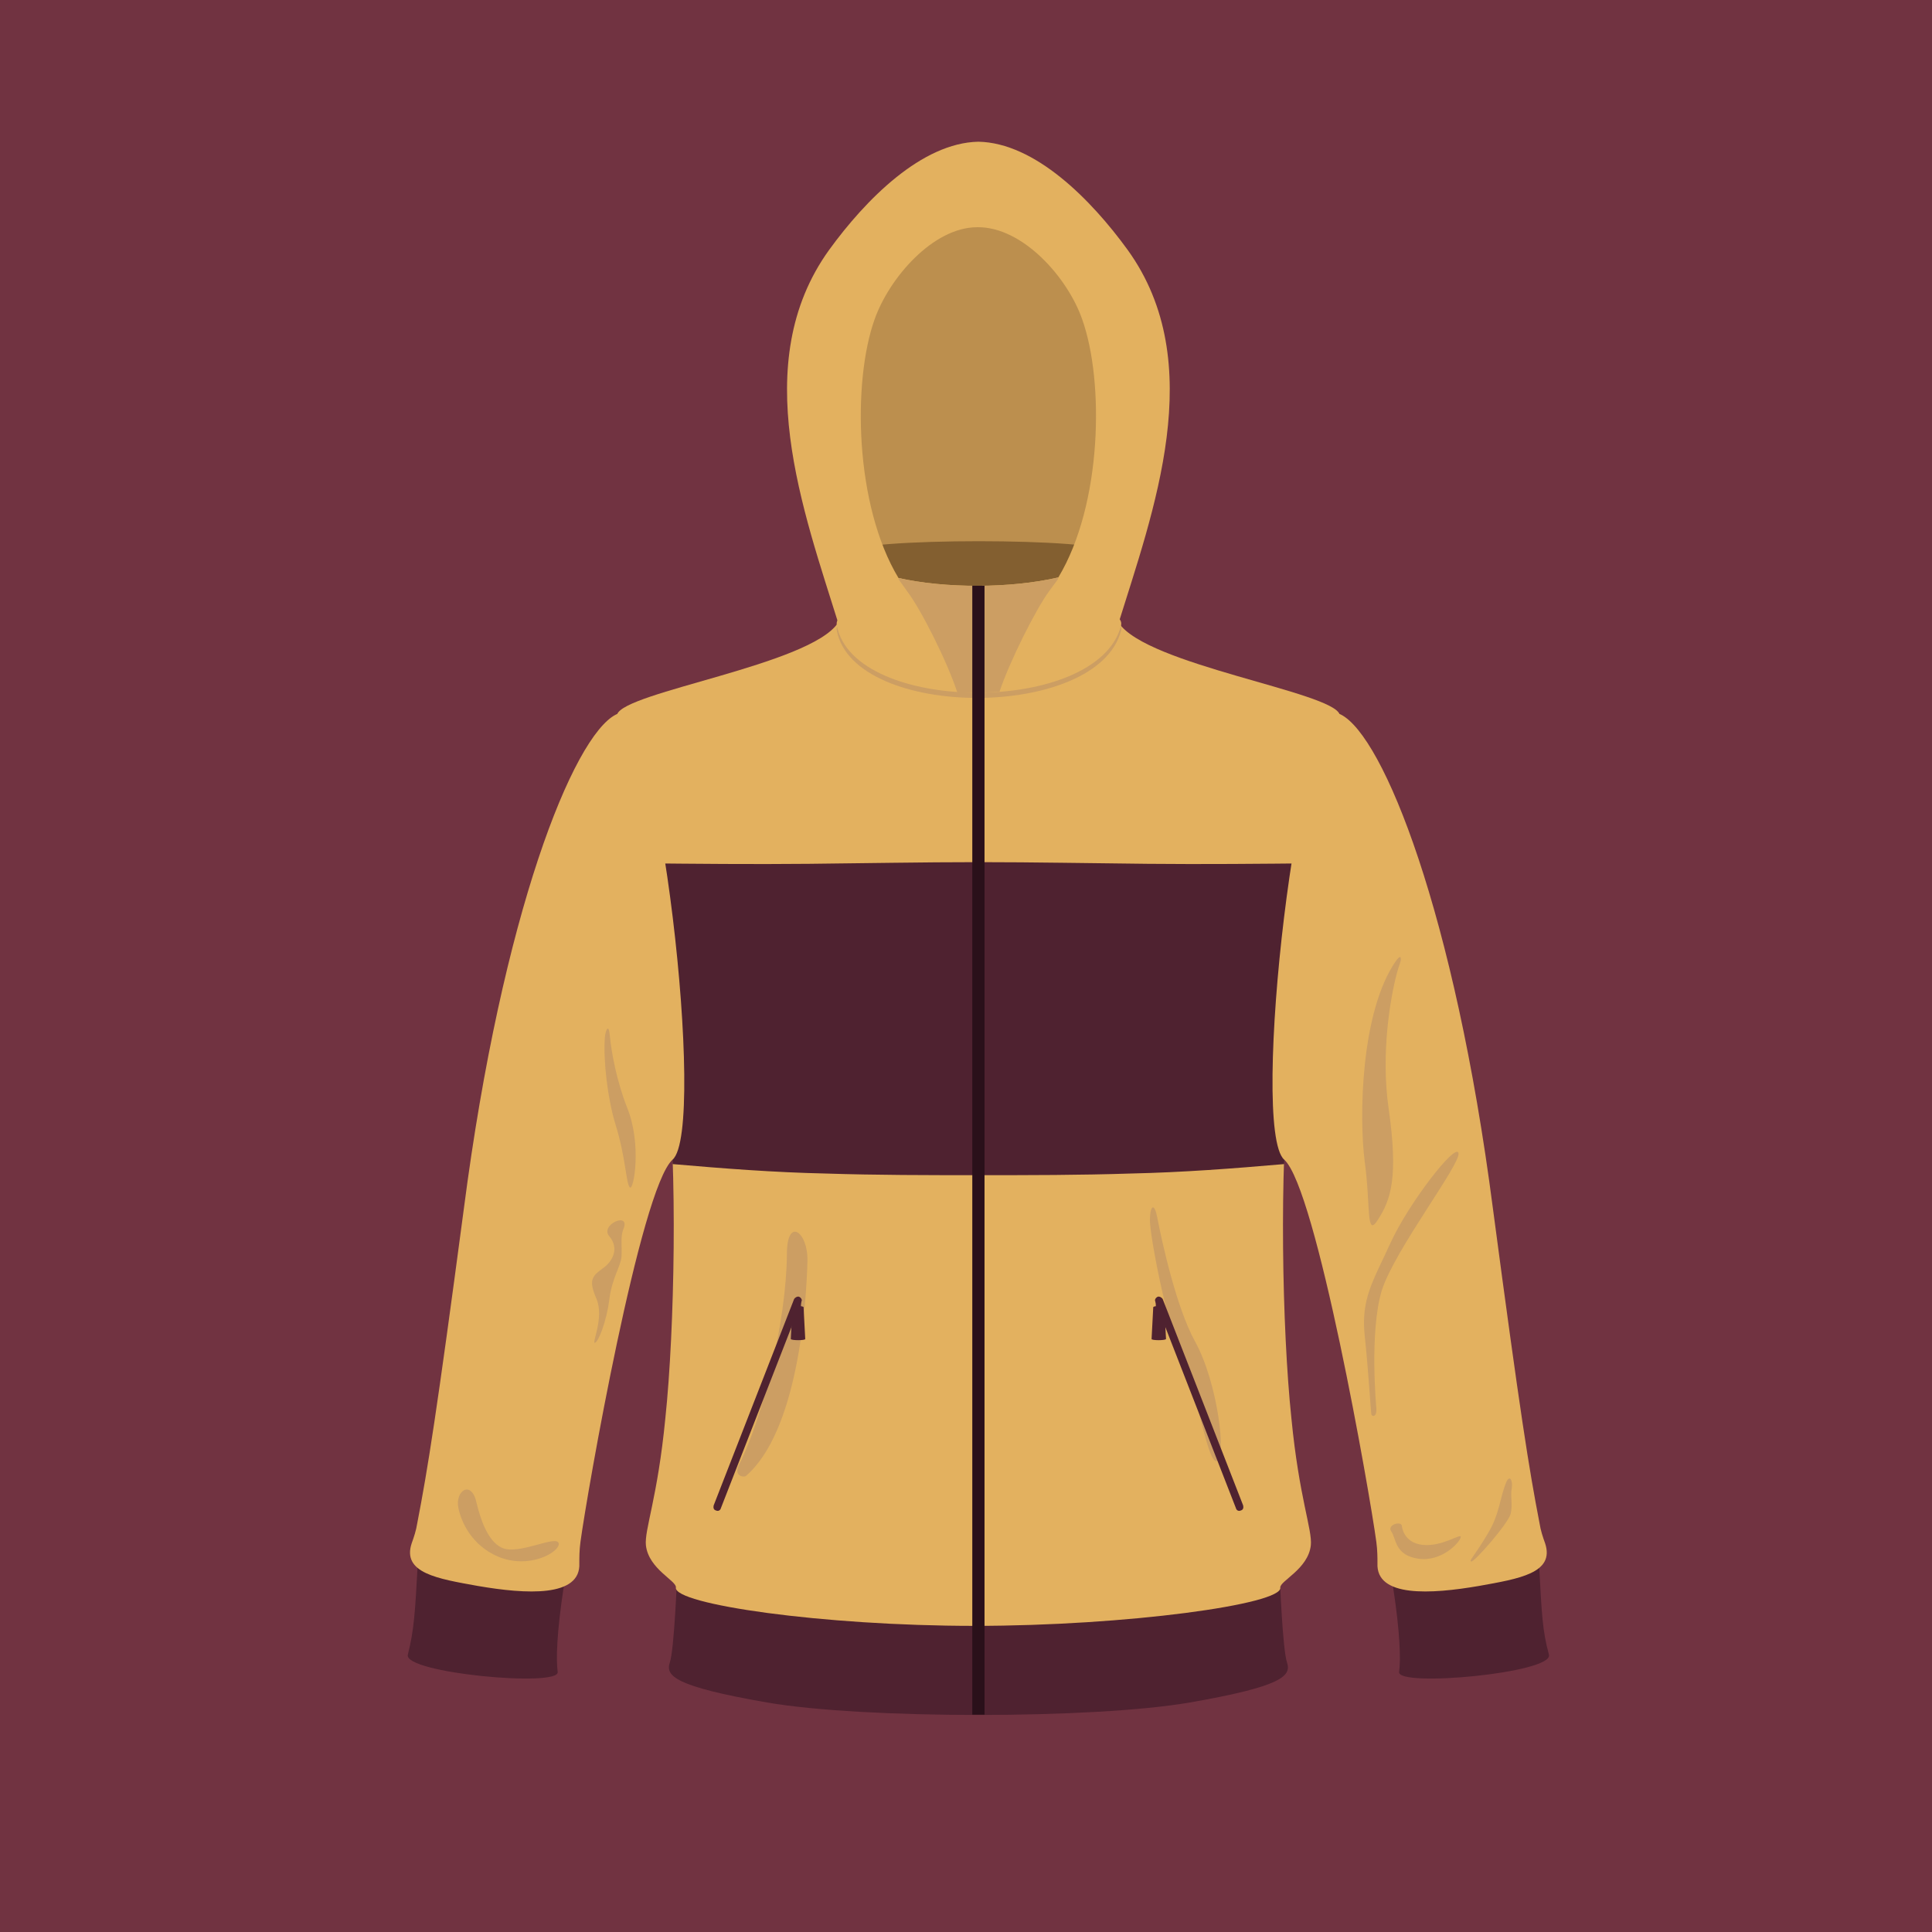
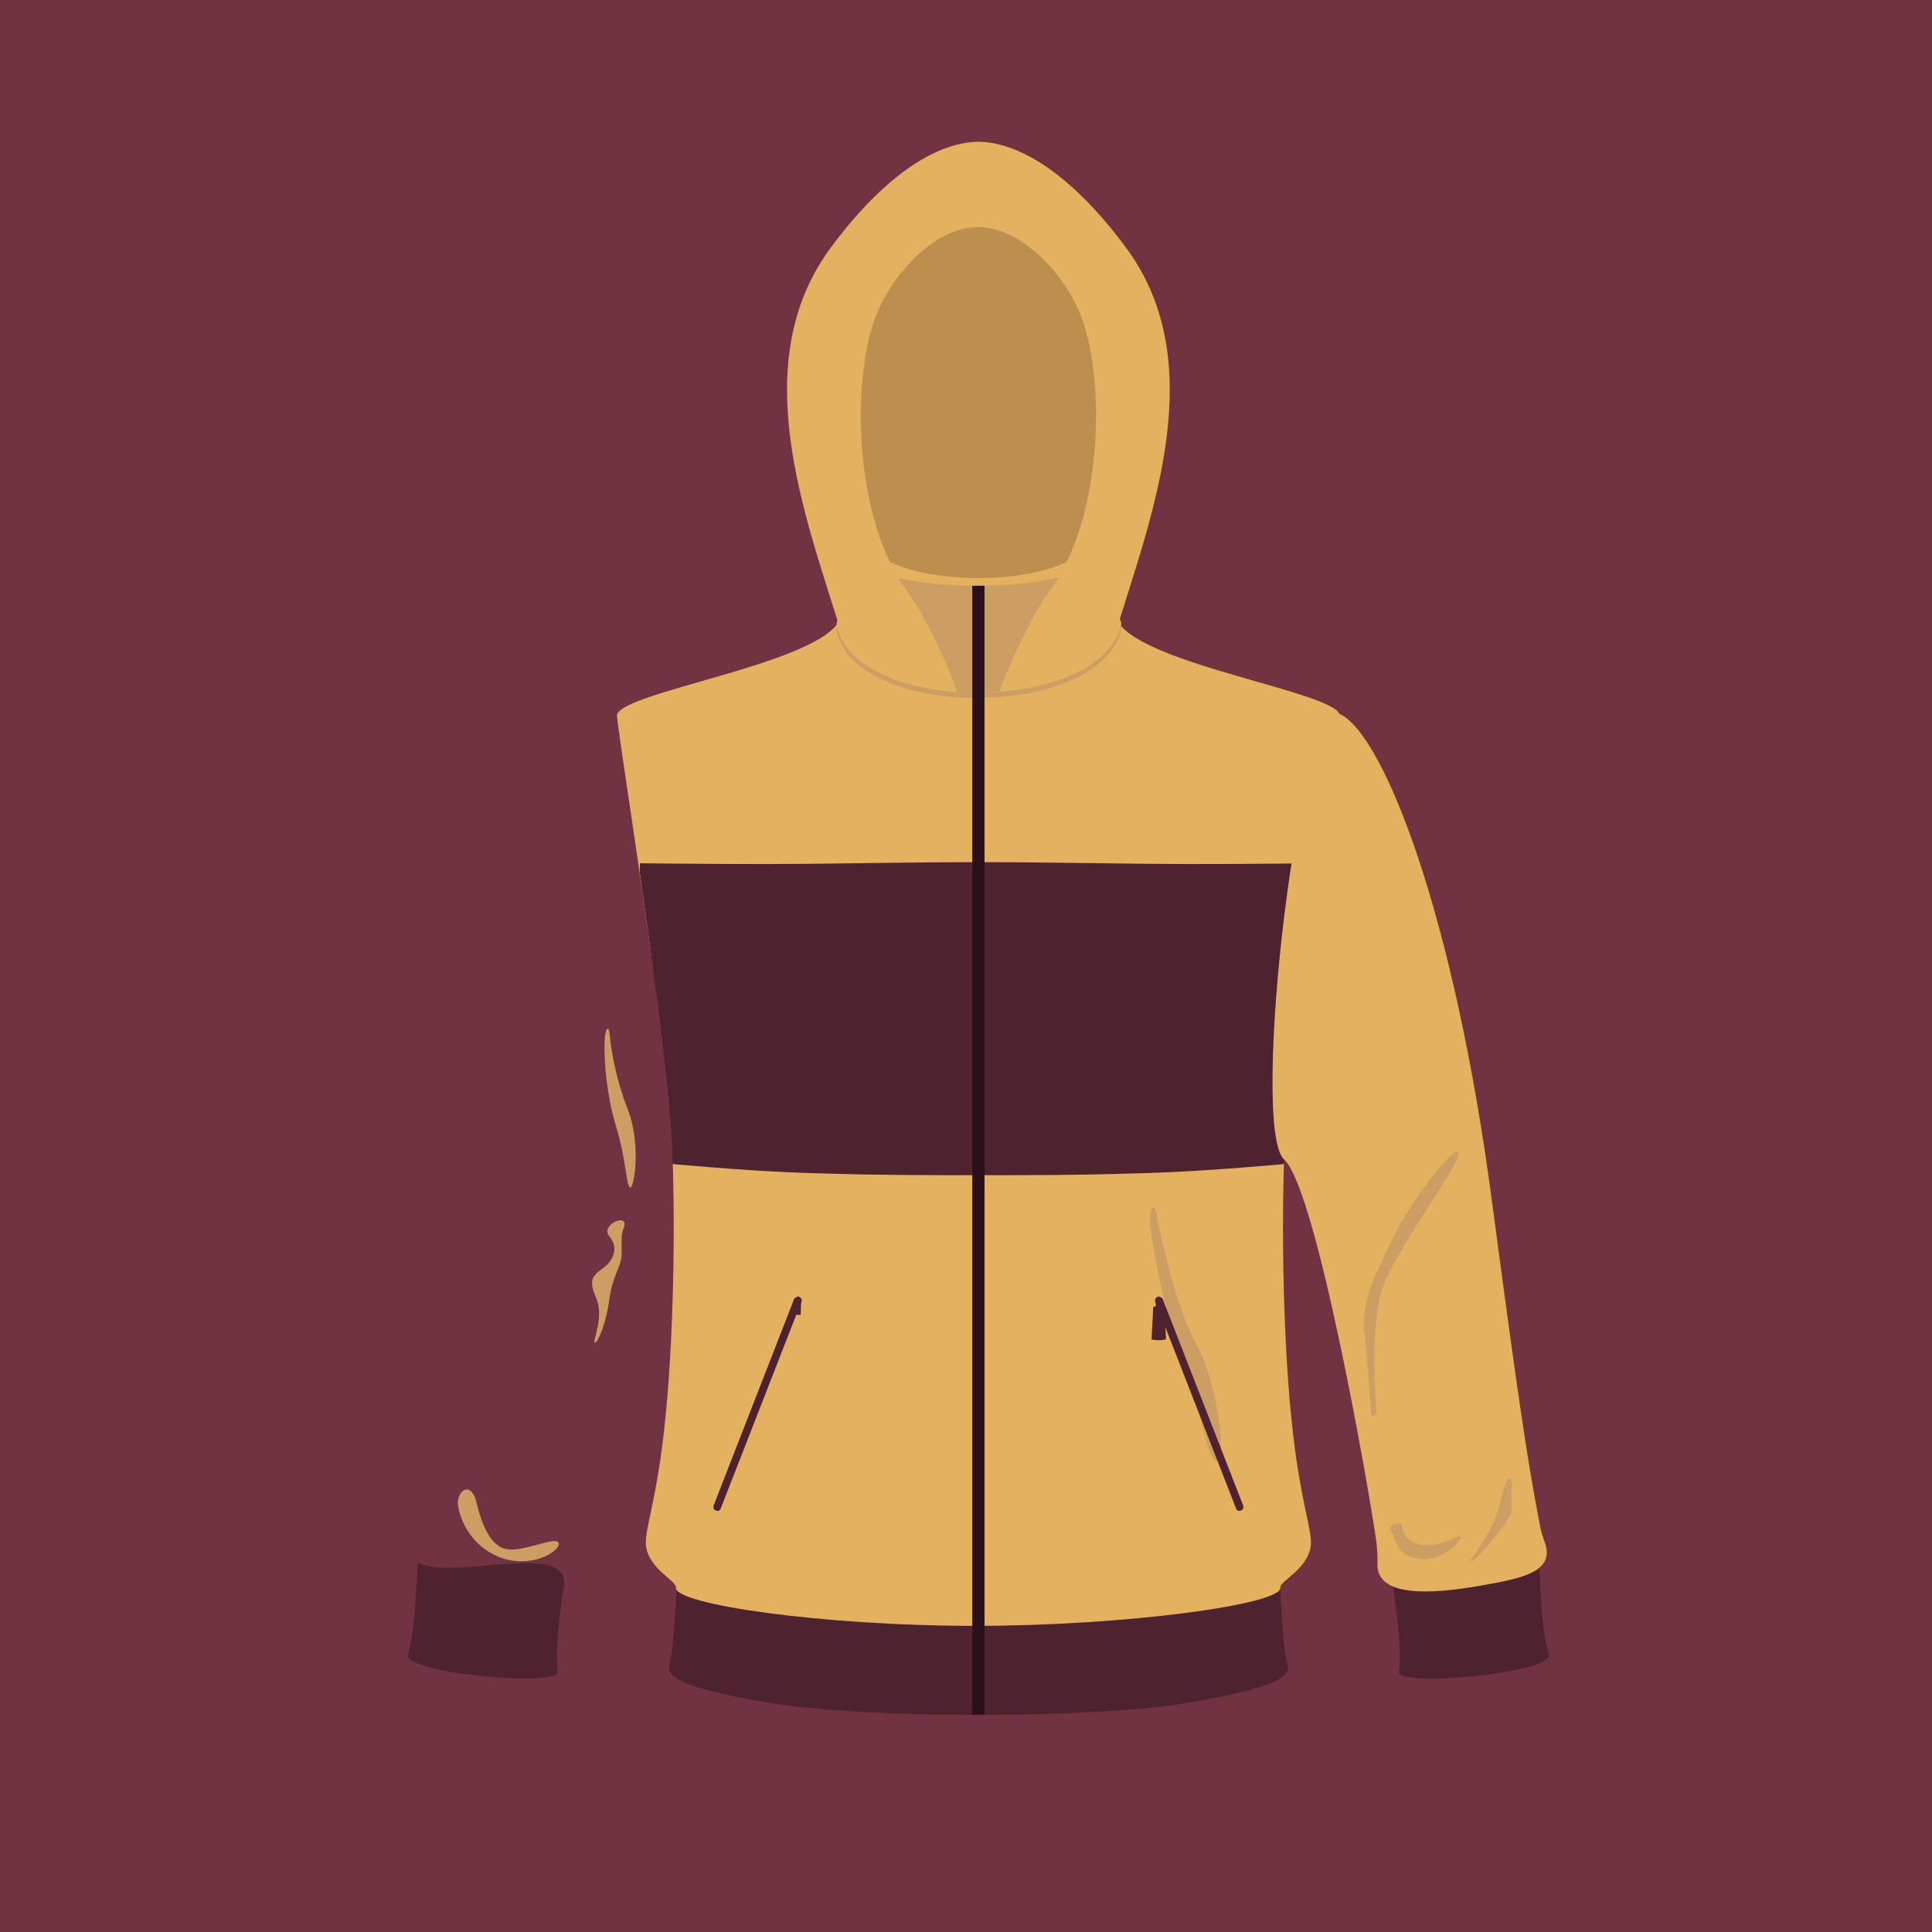
<svg xmlns="http://www.w3.org/2000/svg" id="Isolation_Mode" viewBox="0 0 1080 1080">
  <rect width="1080" height="1080" fill="#713341" />
  <path d="m469.05,349.77c-19.86-63.92-51.19-146.76-5.58-210.05,20.48-28.23,51.81-59.88,83.46-60.5,31.65.62,62.98,32.27,83.46,60.5,45.61,63.29,14.27,146.14-5.58,210.05-49.02,16.44-64.23,23.58-77.88,25.13-13.65-1.55-28.85-8.69-77.88-25.13h0Z" fill="#e3b15f" fill-rule="evenodd" />
  <path d="m475.26,191.23c-4.65,25.13-5.58,75.4,5.27,107.04,11.17,33.2,121.62,33.2,132.79,0,10.86-31.65,9.93-81.91,5.27-107.04-7.45-39.09-40.02-73.84-72.6-73.22-31.96.31-63.61,35.06-70.74,73.22h0Z" fill="#bc8f4e" fill-rule="evenodd" />
-   <path d="m472.78,308.82s15.51,40.02,17.38,40.64c49.33,14.58,64.54,14.58,114.18,0,1.86-.62,17.06-40.64,17.06-40.64-4.96-8.38-143.65-8.38-148.62,0h0Z" fill="#835f30" fill-rule="evenodd" />
  <path d="m378.46,881.88s-1.55,40.33-4.03,47.47c-2.48,7.45,2.48,13.34,54.3,22.34,53.68,9.31,182.75,9.31,236.42,0,51.81-9,56.78-14.89,54.3-22.34-2.48-7.14-4.03-47.47-4.03-47.47h-336.95Z" fill="#4f2230" fill-rule="evenodd" />
  <path d="m468.43,348.22c-15.82,23.58-119.45,38.47-123.49,51.19-.93,2.17,17.06,109.83,27.92,203.23,5.89,49.33,4.34,140.24-.93,190.19-4.34,44.68-11.79,62.36-10.86,71.05,1.55,13.34,17.38,19.86,16.75,23.58-1.24,9.31,81.91,21.41,166.92,21.41s172.51-12.1,170.96-21.41c-.31-3.72,15.51-10.24,17.06-23.58.93-8.69-6.52-26.37-10.86-71.05-5.27-49.95-6.83-140.86-.93-190.19,10.86-93.39,28.85-201.05,27.92-203.23-4.03-12.72-107.66-27.61-123.49-51.19-11.79,28.23-145.21,28.23-157,0h0Z" fill="#e3b15f" fill-rule="evenodd" />
  <path d="m357.67,487.84c2.48,17.69,5.27,37.23,7.76,57.4,2.79,20.17,5.27,40.65,7.45,60.5.93,6.52,1.24,13.65,1.86,21.1.62,7.45.93,15.51,1.24,23.89,28.54,2.48,56.78,4.65,85.32,5.27,28.54.93,57.09.93,85.63.93s57.09,0,85.32-.93c28.54-.62,57.09-2.79,85.63-5.27.31-8.38.62-16.44,1.24-23.89.31-7.45.93-14.58,1.86-21.1,2.17-19.86,4.65-40.33,7.45-60.5,2.48-20.17,5.27-39.71,7.76-57.4v-5.27c-31.65.31-63.29.62-94.63.31-31.65-.31-63.29-.93-94.63-.93s-63.29.62-94.63.93c-31.65.31-63.29,0-94.63-.31v5.27h0Z" fill="#4f2230" fill-rule="evenodd" />
  <path d="m625.43,348.22c-11.79,27.92-143.34,28.23-157,.62v.31c-.62.93-.93,2.17-.62,3.41,9.62,49.95,145.83,50.26,158.86,0,.31-1.24,0-2.48-.62-3.41-.31,0-.31-.31-.62-.93h0Z" fill="#cc9e63" fill-rule="evenodd" />
-   <path d="m451.37,704.72c-.62,25.44-5.58,95.56-34.44,120.38-1.24.93-7.14,0-3.72-6.52,13.03-25.44,26.37-80.05,26.68-117.59,0-21.1,11.79-12.41,11.48,3.72h0Z" fill="#cc9e63" fill-rule="evenodd" />
  <path d="m646.84,680.21c2.79,14.58,10.86,50.88,21.1,69.5,13.03,23.58,17.69,65.47,12.41,67.02-5.27,1.55-9.62-32.58-19.24-55.54-9.31-22.96-18-68.88-18.31-78.81,0-8.69,2.48-10.24,4.03-2.17h0Z" fill="#cc9e63" fill-rule="evenodd" />
  <path d="m233.56,873.51c-1.55,28.85-2.17,37.85-5.58,51.5-2.48,10.24,85.01,18.31,83.77,9.62-.93-6.83-.62-21.41,3.41-47.78,4.03-26.37-63.29-2.79-81.6-13.34h0Z" fill="#4f2230" fill-rule="evenodd" />
-   <path d="m323.85,873.82c0-3.1,0-7.14.62-11.79,3.72-27.61,33.51-197.64,51.5-213.77,19.55-17.06-8.69-260.62-31.65-248.83-23.89,12.1-63.6,111.08-85.01,276.14-15.2,114.49-20.17,145.52-26.06,175.92-.62,4.03-1.86,7.76-3.1,11.17-5.59,16.75,14.58,19.86,36.92,23.89,26.99,4.65,57.71,6.52,56.78-12.72h0Z" fill="#e3b15f" fill-rule="evenodd" />
+   <path d="m323.85,873.82h0Z" fill="#e3b15f" fill-rule="evenodd" />
  <path d="m860.3,873.51c1.55,28.85,1.86,37.85,5.58,51.5,2.48,10.24-85.01,18.31-83.77,9.62.93-6.83.62-21.41-3.41-47.78-4.03-26.37,63.29-2.79,81.6-13.34h0Z" fill="#4f2230" fill-rule="evenodd" />
  <path d="m770.01,873.82c0-3.1,0-7.14-.62-11.79-3.72-27.61-33.51-197.64-51.5-213.77-19.55-17.06,8.69-260.62,31.65-248.83,23.89,12.1,63.6,111.08,85.01,276.14,15.2,114.49,20.17,145.52,26.06,175.92.62,4.03,1.86,7.76,3.1,11.17,5.58,16.75-14.58,19.86-36.92,23.89-26.99,4.65-57.71,6.52-56.78-12.72h0Z" fill="#e3b15f" fill-rule="evenodd" />
-   <path d="m780.87,544c-3.72,13.96-9,44.99-4.65,75.39,5.58,39.09,1.24,51.19-5.9,62.36-6.83,10.86-4.03-7.76-7.45-32.58-3.1-23.89-2.48-83.77,17.69-112.32,2.17-2.79,2.48-1.86,2.48-.93.31,1.24-1.24,4.34-2.17,8.07h0Z" fill="#cc9e63" fill-rule="evenodd" />
  <path d="m769.39,787.25s-4.03-42.82,3.1-66.09c7.45-22.96,44.37-70.74,42.82-76.64-1.55-5.9-27.92,28.23-37.85,49.95-9.93,21.72-16.75,31.65-14.58,52.13,2.17,20.48,3.41,42.82,3.72,44.06.31,1.24,3.1,1.86,2.79-3.41h0Z" fill="#cc9e63" fill-rule="evenodd" />
  <path d="m783.67,853.03s.62,9.31,11.48,10.55c11.17,1.24,21.72-6.83,21.41-4.34-.31,2.79-10.55,13.96-23.58,12.1-13.34-1.86-12.41-11.17-15.2-15.2-2.79-3.72,5.58-6.21,5.89-3.1h0Z" fill="#cc9e63" fill-rule="evenodd" />
  <path d="m831.45,857.68c-7.14,12.1-10.55,14.89-9,15.2,1.55.62,20.79-21.41,22.03-26.68,1.24-5.27-.31-10.24.62-14.27.62-4.03-.93-7.45-2.79-4.03-4.03,9-3.72,18.31-10.86,29.79h0Z" fill="#cc9e63" fill-rule="evenodd" />
  <path d="m340.91,579.06c.93,9.93,4.03,25.75,9.62,40.02,8.38,20.48,3.72,46.85,1.55,44.68s-2.17-16.44-8.07-35.37c-4.34-14.27-6.83-35.37-5.89-48.4.31-4.03,2.17-8.38,2.79-.93h0Z" fill="#cc9e63" fill-rule="evenodd" />
  <path d="m340.6,691.07c5.58,6.52,2.17,13.96-3.72,18-5.9,4.34-8.07,6.52-3.41,17.06,4.34,10.55-2.79,24.82-.93,24.51,1.86-.31,6.52-11.79,8.07-24.2,1.55-12.41,6.52-18.62,6.83-24.2.31-5.89-.62-10.86.93-14.89,4.65-10.55-13.34-2.79-7.76,3.72h0Z" fill="#cc9e63" fill-rule="evenodd" />
  <path d="m266.45,840.31c1.86,7.76,5.9,21.1,13.96,24.82,9.31,4.65,31.34-7.76,31.96-2.17.31,4.65-16.44,14.58-34.13,7.14-14.89-6.52-20.48-19.55-22.03-27.3-1.86-9.62,7.45-15.82,10.24-2.48h0Z" fill="#cc9e63" fill-rule="evenodd" />
  <path d="m626.67,349.77c.31-1.55,0-2.48-.62-3.41-.93-.93-1.55-3.41-2.17-6.83,5.58-27.92,17.06-72.91,13.65-142.1-5.9-114.49-175.3-114.49-181.2,0-3.41,70.12,8.38,115.42,13.96,143.34-.62,2.79-1.24,4.65-1.86,5.58-.62.93-.93,1.86-.62,3.41,9.62,49.64,145.83,50.26,158.86,0h0Zm-124.42-26.68c-24.51-40.65-25.75-109.83-13.34-144.58,8.07-22.96,32.58-51.5,57.4-51.5,25.44-.31,50.57,28.23,58.64,51.5,12.41,34.75,11.17,103.63-13.34,144.27-26.68,6.21-63.29,6.21-89.36.31h0Z" fill="#e3b15f" fill-rule="evenodd" />
  <path d="m558.72,386.7c5.58-16.75,20.17-45.92,27.92-56.47,8.38-11.17,3.41-4.96,4.96-7.45-26.68,6.21-63.29,6.21-89.36.31,1.55,2.48-3.41-4.03,4.65,7.14,8.07,10.55,22.65,39.71,28.23,56.78,7.76.31,15.82.31,23.58-.31h0Z" fill="#cc9e63" fill-rule="evenodd" />
  <rect x="543.52" y="327.43" width="6.83" height="631.08" fill="#2a101a" />
  <path d="m647.15,724.89h0c.93-.31,2.17.31,2.79,1.24l44.99,115.42c.31,1.24,0,2.48-1.24,2.79h0c-1.24.62-2.48,0-2.79-1.24l-44.99-115.42c-.62-.93,0-2.17,1.24-2.79h0Z" fill="#4f2230" fill-rule="evenodd" />
  <path d="m644.67,730.78c-.31,5.9-.62,11.79-.93,17.69-.31.93,8.07.93,8.07,0-.31-5.9-.62-11.79-.93-17.69-.31-.93-6.21-.93-6.21,0h0Z" fill="#4f2230" fill-rule="evenodd" />
  <path d="m646.22,734.82c0-2.48,0-4.96-.31-7.76,0-.31,3.41-.31,3.41,0,0,2.79-.31,5.27-.31,7.76,0,.31-2.79.31-2.79,0h0Z" fill="#4f2230" fill-rule="evenodd" />
  <path d="m446.72,724.89h0c-.93-.31-2.17.31-2.79,1.24l-44.99,115.42c-.31,1.24,0,2.48,1.24,2.79h0c1.24.62,2.48,0,2.79-1.24l44.99-115.42c.62-.93,0-2.17-1.24-2.79h0Z" fill="#4f2230" fill-rule="evenodd" />
-   <path d="m449.2,730.78c.31,5.9.62,11.79.93,17.69.31.93-8.07.93-8.07,0,.31-5.9.62-11.79.93-17.69.31-.93,6.21-.93,6.21,0h0Z" fill="#4f2230" fill-rule="evenodd" />
  <path d="m447.65,734.82c0-2.48,0-4.96.31-7.76,0-.31-3.41-.31-3.41,0,0,2.79.31,5.27.31,7.76,0,.31,2.79.31,2.79,0h0Z" fill="#4f2230" fill-rule="evenodd" />
</svg>